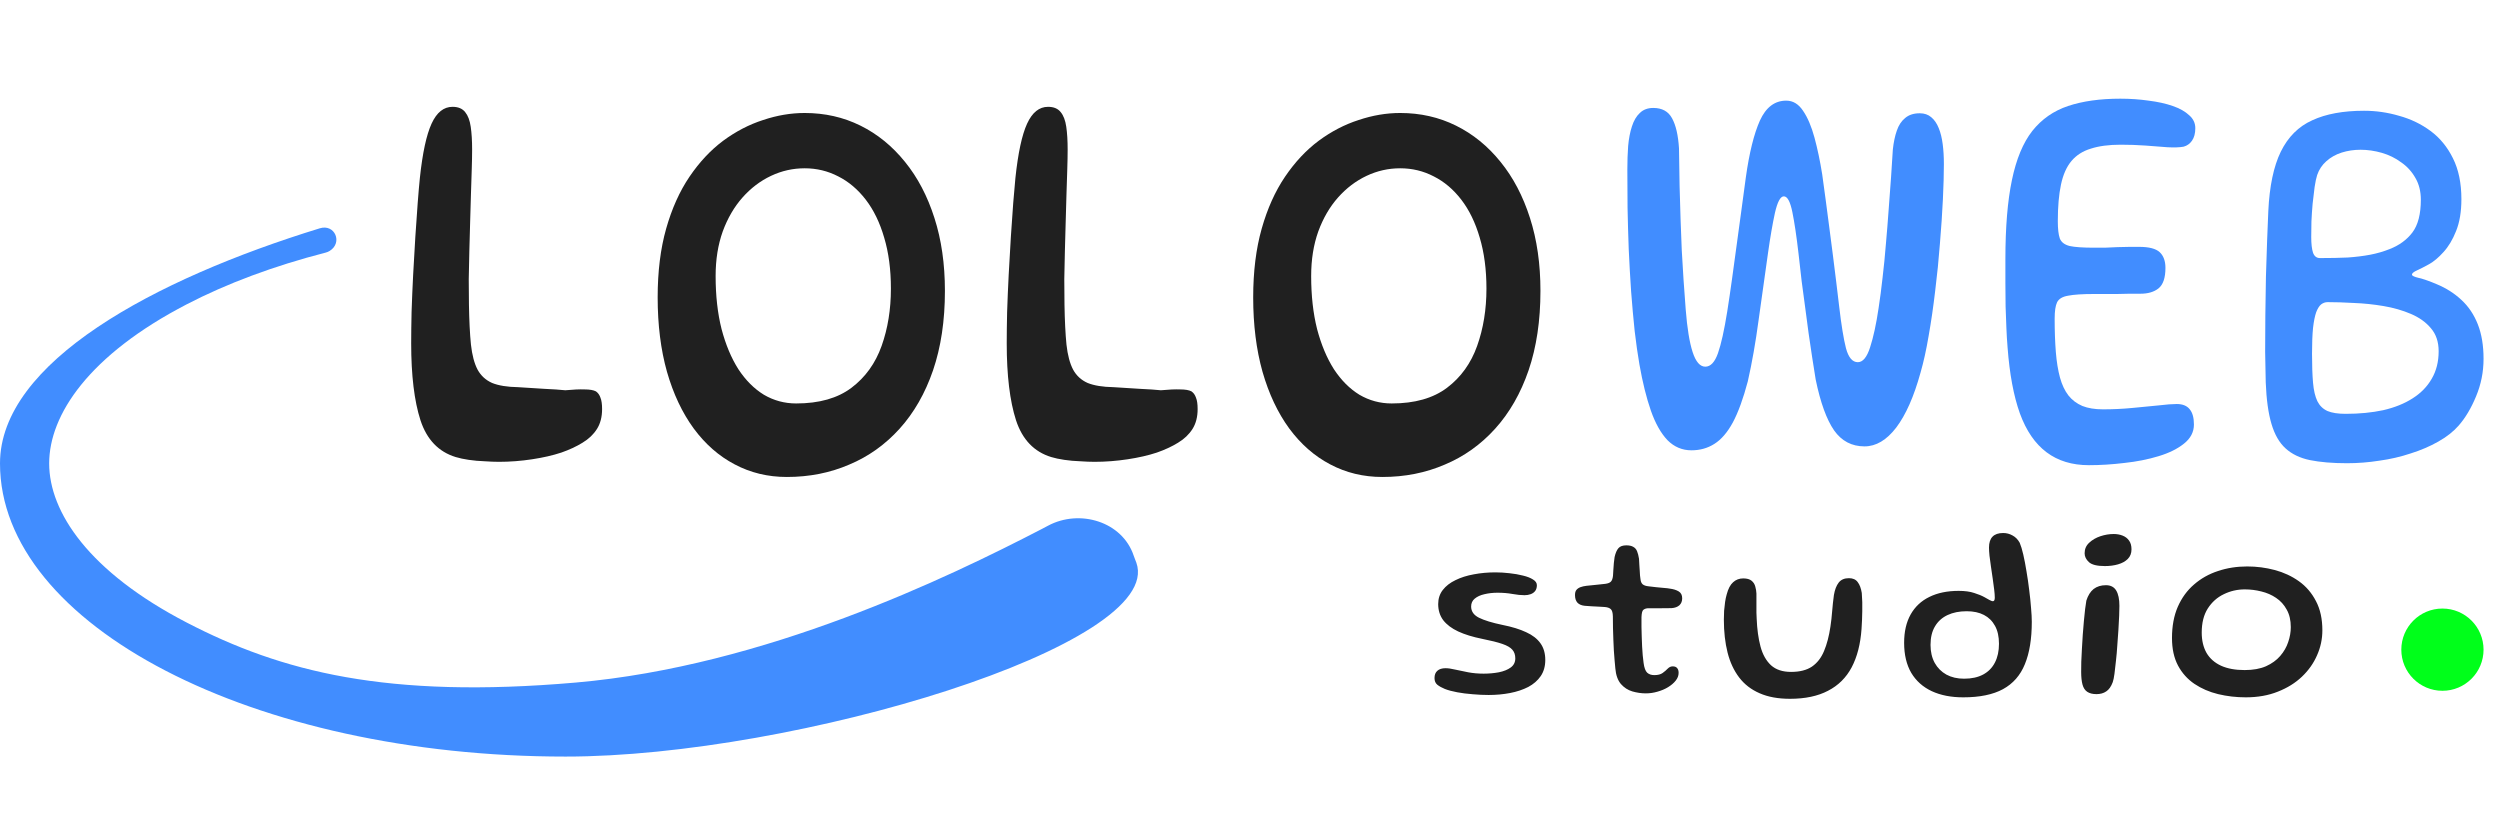
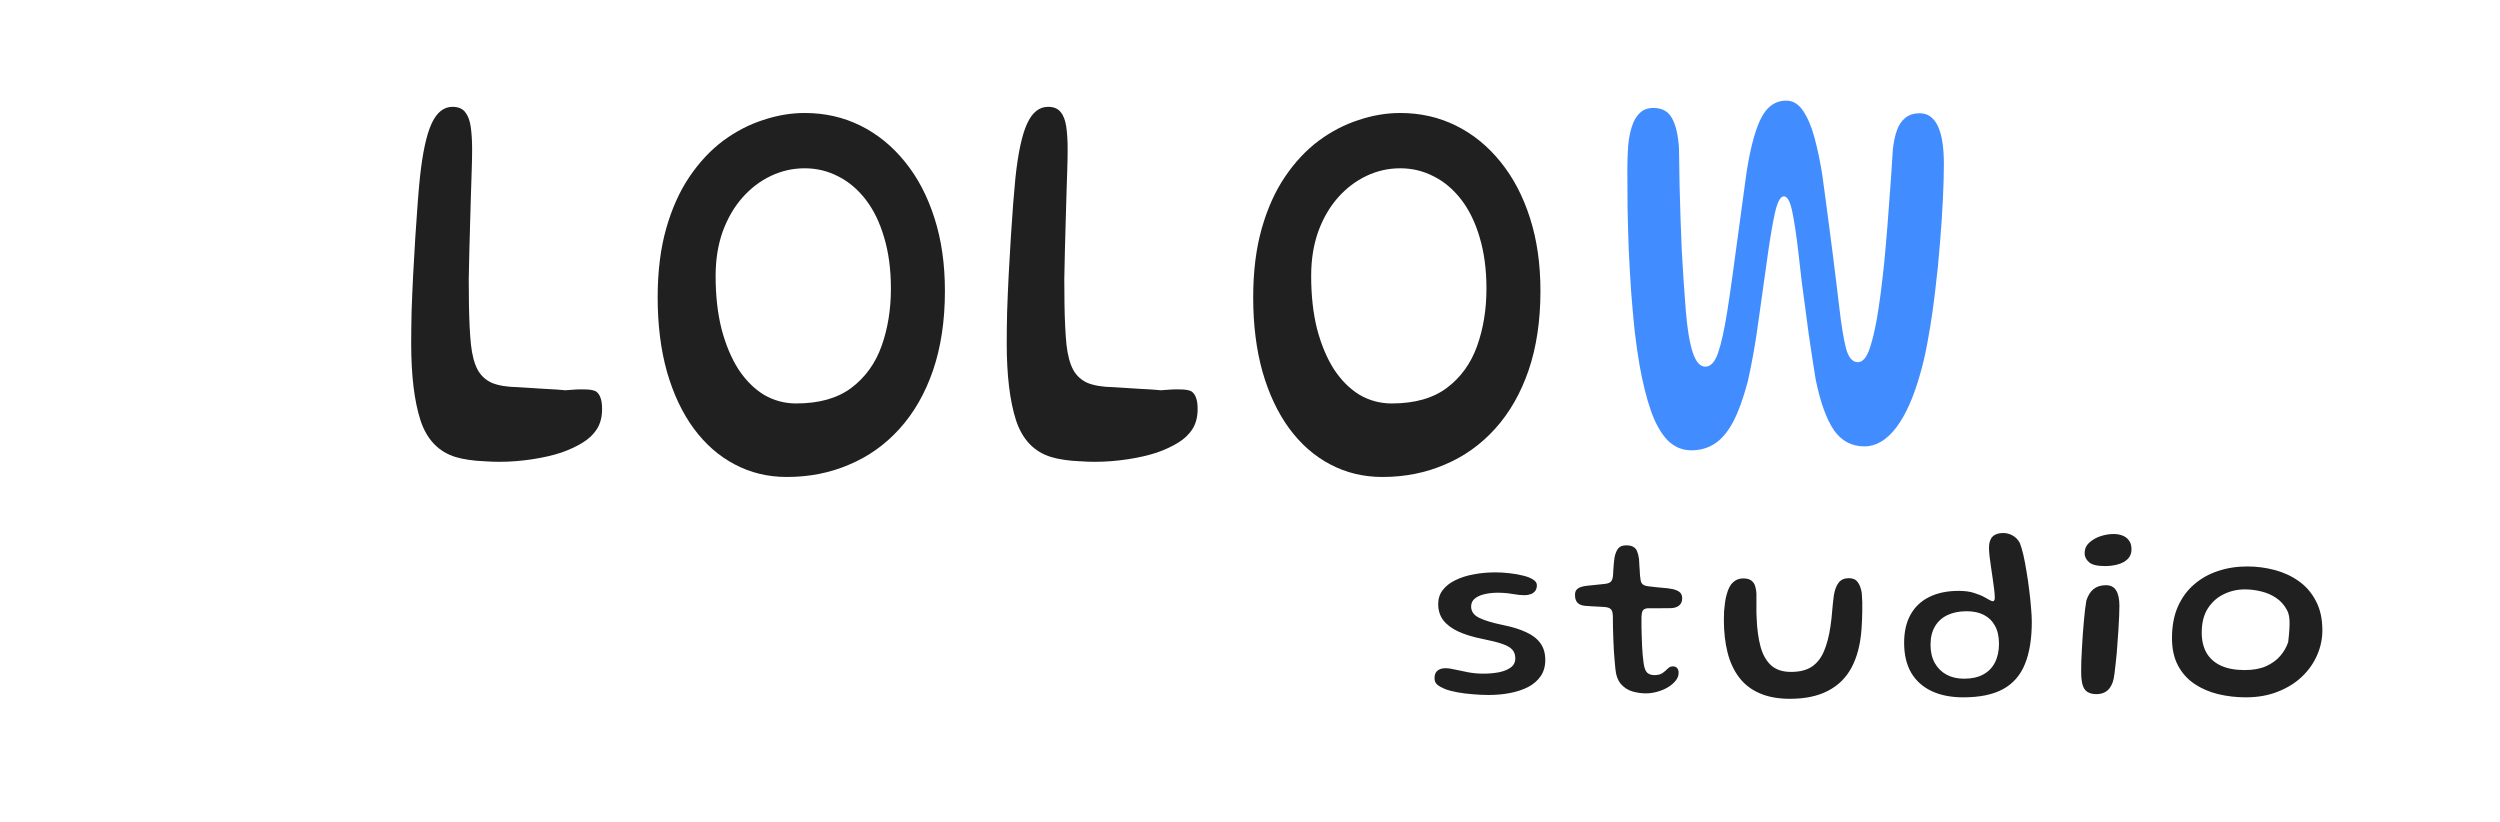
<svg xmlns="http://www.w3.org/2000/svg" width="152" height="50" viewBox="0 0 152 50" fill="none">
-   <path d="M90.51 42.255C90.2 42.255 89.877 42.24 89.543 42.21C89.207 42.185 88.892 42.145 88.597 42.09C88.302 42.035 88.052 41.968 87.847 41.888C87.662 41.812 87.51 41.727 87.39 41.633C87.275 41.538 87.218 41.403 87.218 41.227C87.218 41.032 87.275 40.885 87.39 40.785C87.505 40.68 87.672 40.627 87.892 40.627C88.047 40.627 88.24 40.655 88.47 40.71C88.705 40.76 88.97 40.815 89.265 40.875C89.56 40.93 89.873 40.958 90.203 40.958C90.528 40.958 90.838 40.93 91.132 40.875C91.427 40.815 91.668 40.718 91.853 40.583C92.037 40.447 92.13 40.263 92.13 40.028C92.13 39.812 92.07 39.638 91.95 39.502C91.835 39.367 91.632 39.25 91.343 39.15C91.052 39.05 90.645 38.947 90.12 38.843C89.545 38.727 89.058 38.578 88.657 38.392C88.263 38.208 87.96 37.98 87.75 37.71C87.545 37.435 87.442 37.108 87.442 36.727C87.442 36.398 87.535 36.112 87.72 35.873C87.91 35.627 88.168 35.428 88.493 35.273C88.817 35.112 89.188 34.995 89.603 34.92C90.022 34.84 90.463 34.8 90.922 34.8C91.203 34.8 91.487 34.818 91.778 34.852C92.073 34.883 92.345 34.93 92.595 34.995C92.85 35.055 93.055 35.135 93.21 35.235C93.365 35.33 93.442 35.445 93.442 35.58C93.442 35.725 93.407 35.843 93.338 35.932C93.267 36.023 93.175 36.087 93.06 36.127C92.95 36.167 92.828 36.188 92.692 36.188C92.478 36.188 92.23 36.163 91.95 36.112C91.675 36.062 91.375 36.038 91.05 36.038C90.765 36.038 90.5 36.068 90.255 36.127C90.01 36.182 89.812 36.273 89.662 36.398C89.517 36.517 89.445 36.678 89.445 36.877C89.445 37.172 89.605 37.4 89.925 37.56C90.25 37.72 90.725 37.865 91.35 37.995C91.93 38.11 92.41 38.258 92.79 38.438C93.175 38.612 93.465 38.837 93.66 39.112C93.855 39.383 93.953 39.72 93.953 40.125C93.953 40.51 93.86 40.837 93.675 41.108C93.49 41.377 93.237 41.597 92.918 41.767C92.597 41.932 92.23 42.055 91.815 42.135C91.4 42.215 90.965 42.255 90.51 42.255ZM100.065 42.157C99.795 42.157 99.522 42.117 99.247 42.038C98.977 41.958 98.745 41.807 98.55 41.587C98.36 41.362 98.247 41.045 98.212 40.635C98.197 40.49 98.182 40.325 98.167 40.14C98.152 39.955 98.137 39.758 98.122 39.547C98.112 39.333 98.102 39.112 98.092 38.888C98.087 38.657 98.08 38.425 98.07 38.19C98.065 37.95 98.062 37.712 98.062 37.477C98.057 37.252 98.015 37.105 97.935 37.035C97.86 36.965 97.742 36.922 97.582 36.907C97.487 36.898 97.365 36.89 97.215 36.885C97.07 36.88 96.92 36.873 96.765 36.862C96.61 36.852 96.472 36.843 96.352 36.833C96.157 36.812 96.01 36.75 95.91 36.645C95.81 36.535 95.76 36.38 95.76 36.18C95.76 36.045 95.787 35.943 95.842 35.873C95.902 35.797 95.985 35.74 96.09 35.7C96.2 35.66 96.322 35.633 96.457 35.617C96.722 35.593 96.94 35.57 97.11 35.55C97.285 35.53 97.447 35.513 97.597 35.498C97.757 35.477 97.87 35.435 97.935 35.37C98.005 35.305 98.05 35.185 98.07 35.01C98.08 34.905 98.087 34.782 98.092 34.642C98.102 34.502 98.112 34.365 98.122 34.23C98.137 34.09 98.152 33.97 98.167 33.87C98.222 33.625 98.3 33.445 98.4 33.33C98.5 33.215 98.66 33.157 98.88 33.157C99.06 33.157 99.2 33.188 99.3 33.248C99.405 33.303 99.482 33.39 99.532 33.51C99.582 33.63 99.622 33.785 99.652 33.975C99.662 34.13 99.67 34.267 99.675 34.388C99.685 34.508 99.692 34.617 99.697 34.718C99.702 34.812 99.707 34.9 99.712 34.98C99.722 35.06 99.732 35.14 99.742 35.22C99.757 35.365 99.805 35.47 99.885 35.535C99.965 35.595 100.082 35.633 100.237 35.648C100.372 35.663 100.52 35.68 100.68 35.7C100.845 35.715 101.002 35.73 101.152 35.745C101.307 35.755 101.435 35.77 101.535 35.79C101.74 35.815 101.915 35.87 102.06 35.955C102.205 36.04 102.277 36.18 102.277 36.375C102.277 36.555 102.22 36.697 102.105 36.803C101.99 36.903 101.832 36.96 101.632 36.975C101.327 36.98 101.045 36.983 100.785 36.983C100.525 36.977 100.322 36.977 100.177 36.983C100.062 36.992 99.972 37.028 99.907 37.087C99.847 37.142 99.812 37.288 99.802 37.523C99.802 37.712 99.802 37.907 99.802 38.108C99.807 38.307 99.812 38.508 99.817 38.708C99.822 38.907 99.83 39.105 99.84 39.3C99.85 39.49 99.862 39.67 99.877 39.84C99.892 40.01 99.91 40.165 99.93 40.305C99.97 40.6 100.042 40.797 100.147 40.898C100.257 40.998 100.402 41.047 100.582 41.047C100.797 41.047 100.965 41.005 101.085 40.92C101.21 40.83 101.315 40.74 101.4 40.65C101.49 40.56 101.59 40.515 101.7 40.515C101.825 40.515 101.915 40.55 101.97 40.62C102.03 40.685 102.06 40.782 102.06 40.913C102.06 41.078 102 41.235 101.88 41.385C101.765 41.53 101.61 41.663 101.415 41.782C101.225 41.898 101.012 41.987 100.777 42.053C100.542 42.123 100.305 42.157 100.065 42.157ZM108.831 42.487C108.111 42.487 107.496 42.375 106.986 42.15C106.476 41.93 106.061 41.61 105.741 41.19C105.421 40.77 105.186 40.265 105.036 39.675C104.886 39.08 104.811 38.413 104.811 37.672C104.811 37.492 104.816 37.312 104.826 37.133C104.841 36.947 104.861 36.77 104.886 36.6C104.911 36.43 104.943 36.278 104.983 36.142C105.073 35.797 105.203 35.55 105.373 35.4C105.543 35.245 105.748 35.167 105.988 35.167C106.213 35.167 106.383 35.215 106.498 35.31C106.613 35.405 106.688 35.525 106.723 35.67C106.763 35.81 106.786 35.95 106.791 36.09C106.791 36.19 106.791 36.305 106.791 36.435C106.791 36.565 106.791 36.7 106.791 36.84C106.791 36.98 106.791 37.117 106.791 37.252C106.796 37.383 106.801 37.502 106.806 37.612C106.831 38.252 106.908 38.818 107.038 39.307C107.168 39.792 107.381 40.172 107.676 40.447C107.976 40.718 108.383 40.852 108.898 40.852C109.423 40.852 109.846 40.745 110.166 40.53C110.486 40.31 110.731 39.995 110.901 39.585C111.076 39.17 111.206 38.672 111.291 38.093C111.316 37.943 111.336 37.79 111.351 37.635C111.371 37.475 111.386 37.315 111.396 37.155C111.411 36.995 111.426 36.835 111.441 36.675C111.461 36.51 111.481 36.345 111.501 36.18C111.556 35.855 111.653 35.602 111.793 35.422C111.933 35.242 112.141 35.153 112.416 35.153C112.656 35.153 112.833 35.233 112.948 35.392C113.068 35.547 113.151 35.767 113.196 36.053C113.211 36.237 113.221 36.422 113.226 36.608C113.231 36.788 113.231 36.97 113.226 37.155C113.226 37.34 113.221 37.523 113.211 37.703C113.206 37.883 113.196 38.062 113.181 38.242C113.116 39.163 112.916 39.94 112.581 40.575C112.246 41.205 111.766 41.68 111.141 42C110.521 42.325 109.751 42.487 108.831 42.487ZM119.363 42.398C118.628 42.398 117.991 42.273 117.451 42.023C116.916 41.773 116.501 41.403 116.206 40.913C115.916 40.417 115.771 39.807 115.771 39.083C115.771 38.403 115.903 37.828 116.168 37.358C116.433 36.888 116.813 36.532 117.308 36.292C117.803 36.047 118.396 35.925 119.086 35.925C119.466 35.925 119.781 35.968 120.031 36.053C120.286 36.133 120.493 36.218 120.653 36.307C120.768 36.373 120.871 36.43 120.961 36.48C121.056 36.53 121.123 36.555 121.163 36.555C121.243 36.555 121.283 36.483 121.283 36.337C121.283 36.208 121.271 36.042 121.246 35.843C121.221 35.638 121.191 35.415 121.156 35.175C121.126 34.935 121.091 34.695 121.051 34.455C121.016 34.215 120.986 33.992 120.961 33.788C120.941 33.583 120.931 33.417 120.931 33.292C120.931 32.703 121.218 32.407 121.793 32.407C121.998 32.407 122.188 32.458 122.363 32.557C122.543 32.653 122.688 32.8 122.798 33C122.873 33.175 122.946 33.415 123.016 33.72C123.086 34.025 123.151 34.365 123.211 34.74C123.276 35.115 123.331 35.495 123.376 35.88C123.426 36.265 123.463 36.625 123.488 36.96C123.518 37.295 123.533 37.578 123.533 37.807C123.533 38.843 123.393 39.7 123.113 40.38C122.838 41.06 122.393 41.568 121.778 41.903C121.168 42.233 120.363 42.398 119.363 42.398ZM119.416 41.265C119.876 41.265 120.263 41.18 120.578 41.01C120.893 40.84 121.131 40.597 121.291 40.282C121.456 39.962 121.538 39.583 121.538 39.142C121.538 38.708 121.458 38.345 121.298 38.055C121.138 37.76 120.913 37.538 120.623 37.388C120.333 37.237 119.983 37.163 119.573 37.163C119.128 37.163 118.741 37.24 118.411 37.395C118.081 37.55 117.826 37.78 117.646 38.085C117.466 38.385 117.376 38.76 117.376 39.21C117.376 39.63 117.461 39.995 117.631 40.305C117.801 40.61 118.038 40.847 118.343 41.017C118.648 41.182 119.006 41.265 119.416 41.265ZM127.465 42.203C127.23 42.203 127.042 42.155 126.902 42.06C126.767 41.97 126.672 41.825 126.617 41.625C126.562 41.42 126.535 41.163 126.535 40.852C126.535 40.682 126.537 40.477 126.542 40.237C126.552 39.998 126.565 39.737 126.58 39.458C126.595 39.172 126.612 38.885 126.632 38.595C126.652 38.305 126.675 38.028 126.7 37.763C126.725 37.492 126.75 37.25 126.775 37.035C126.8 36.82 126.825 36.648 126.85 36.517C126.95 36.203 127.097 35.968 127.292 35.812C127.492 35.657 127.742 35.58 128.042 35.58C128.327 35.58 128.535 35.688 128.665 35.903C128.795 36.117 128.86 36.428 128.86 36.833C128.86 36.983 128.855 37.185 128.845 37.44C128.835 37.695 128.82 37.977 128.8 38.288C128.78 38.597 128.757 38.915 128.732 39.24C128.712 39.565 128.685 39.877 128.65 40.178C128.62 40.472 128.59 40.735 128.56 40.965C128.53 41.19 128.495 41.36 128.455 41.475C128.355 41.745 128.222 41.932 128.057 42.038C127.897 42.148 127.7 42.203 127.465 42.203ZM127.975 34.417C127.505 34.417 127.182 34.337 127.007 34.178C126.832 34.017 126.745 33.837 126.745 33.638C126.745 33.383 126.837 33.17 127.022 33C127.207 32.825 127.435 32.693 127.705 32.602C127.975 32.513 128.245 32.468 128.515 32.468C128.71 32.468 128.89 32.5 129.055 32.565C129.22 32.63 129.35 32.73 129.445 32.865C129.545 33 129.595 33.178 129.595 33.398C129.595 33.638 129.52 33.833 129.37 33.983C129.22 34.133 129.022 34.242 128.777 34.312C128.532 34.383 128.265 34.417 127.975 34.417ZM136.542 42.398C135.962 42.398 135.402 42.333 134.862 42.203C134.327 42.072 133.847 41.865 133.422 41.58C133.002 41.295 132.67 40.925 132.425 40.47C132.18 40.01 132.057 39.45 132.057 38.79C132.057 38.065 132.175 37.432 132.41 36.892C132.65 36.347 132.98 35.895 133.4 35.535C133.82 35.17 134.305 34.898 134.855 34.718C135.41 34.532 136.002 34.44 136.632 34.44C137.202 34.44 137.76 34.513 138.305 34.657C138.85 34.803 139.34 35.03 139.775 35.34C140.21 35.65 140.555 36.053 140.81 36.547C141.07 37.038 141.2 37.63 141.2 38.325C141.2 38.85 141.092 39.355 140.877 39.84C140.667 40.325 140.36 40.76 139.955 41.145C139.555 41.525 139.067 41.828 138.492 42.053C137.922 42.282 137.272 42.398 136.542 42.398ZM136.475 40.74C136.985 40.74 137.417 40.663 137.772 40.508C138.127 40.347 138.415 40.14 138.635 39.885C138.86 39.625 139.022 39.343 139.122 39.038C139.227 38.733 139.28 38.43 139.28 38.13C139.28 37.71 139.197 37.355 139.032 37.065C138.872 36.77 138.657 36.532 138.387 36.352C138.122 36.172 137.825 36.042 137.495 35.962C137.165 35.877 136.827 35.835 136.482 35.835C136.032 35.835 135.607 35.932 135.207 36.127C134.807 36.318 134.482 36.608 134.232 36.998C133.987 37.383 133.865 37.87 133.865 38.46C133.865 38.94 133.962 39.352 134.157 39.697C134.357 40.038 134.652 40.297 135.042 40.477C135.432 40.653 135.91 40.74 136.475 40.74Z" fill="#202020" />
-   <path d="M20.043 15.256C20.855 14.754 20.358 13.6 19.446 13.88C9.358 16.98 0 22.031 0 28.177C0 38.02 15.395 46 34.386 46C48.369 46 70.864 39.193 69.09 34.21C69.04 34.07 68.976 33.929 68.93 33.788V33.788C68.237 31.712 65.648 30.931 63.718 31.964C63.597 32.029 63.475 32.094 63.351 32.158C57.613 35.132 46.5 40.5 35 41.5C23.5 42.5 17.099 40.83 11.361 37.856C5.405 34.769 2.99 31.134 2.99 28.177C2.99 25.22 5.405 21.585 11.361 18.498C13.784 17.242 16.635 16.172 19.808 15.356C19.891 15.335 19.971 15.301 20.043 15.256V15.256Z" fill="#418DFF" />
+   <path d="M90.51 42.255C90.2 42.255 89.877 42.24 89.543 42.21C89.207 42.185 88.892 42.145 88.597 42.09C88.302 42.035 88.052 41.968 87.847 41.888C87.662 41.812 87.51 41.727 87.39 41.633C87.275 41.538 87.218 41.403 87.218 41.227C87.218 41.032 87.275 40.885 87.39 40.785C87.505 40.68 87.672 40.627 87.892 40.627C88.047 40.627 88.24 40.655 88.47 40.71C88.705 40.76 88.97 40.815 89.265 40.875C89.56 40.93 89.873 40.958 90.203 40.958C90.528 40.958 90.838 40.93 91.132 40.875C91.427 40.815 91.668 40.718 91.853 40.583C92.037 40.447 92.13 40.263 92.13 40.028C92.13 39.812 92.07 39.638 91.95 39.502C91.835 39.367 91.632 39.25 91.343 39.15C91.052 39.05 90.645 38.947 90.12 38.843C89.545 38.727 89.058 38.578 88.657 38.392C88.263 38.208 87.96 37.98 87.75 37.71C87.545 37.435 87.442 37.108 87.442 36.727C87.442 36.398 87.535 36.112 87.72 35.873C87.91 35.627 88.168 35.428 88.493 35.273C88.817 35.112 89.188 34.995 89.603 34.92C90.022 34.84 90.463 34.8 90.922 34.8C91.203 34.8 91.487 34.818 91.778 34.852C92.073 34.883 92.345 34.93 92.595 34.995C92.85 35.055 93.055 35.135 93.21 35.235C93.365 35.33 93.442 35.445 93.442 35.58C93.442 35.725 93.407 35.843 93.338 35.932C93.267 36.023 93.175 36.087 93.06 36.127C92.95 36.167 92.828 36.188 92.692 36.188C92.478 36.188 92.23 36.163 91.95 36.112C91.675 36.062 91.375 36.038 91.05 36.038C90.765 36.038 90.5 36.068 90.255 36.127C90.01 36.182 89.812 36.273 89.662 36.398C89.517 36.517 89.445 36.678 89.445 36.877C89.445 37.172 89.605 37.4 89.925 37.56C90.25 37.72 90.725 37.865 91.35 37.995C91.93 38.11 92.41 38.258 92.79 38.438C93.175 38.612 93.465 38.837 93.66 39.112C93.855 39.383 93.953 39.72 93.953 40.125C93.953 40.51 93.86 40.837 93.675 41.108C93.49 41.377 93.237 41.597 92.918 41.767C92.597 41.932 92.23 42.055 91.815 42.135C91.4 42.215 90.965 42.255 90.51 42.255ZM100.065 42.157C99.795 42.157 99.522 42.117 99.247 42.038C98.977 41.958 98.745 41.807 98.55 41.587C98.36 41.362 98.247 41.045 98.212 40.635C98.197 40.49 98.182 40.325 98.167 40.14C98.152 39.955 98.137 39.758 98.122 39.547C98.112 39.333 98.102 39.112 98.092 38.888C98.087 38.657 98.08 38.425 98.07 38.19C98.065 37.95 98.062 37.712 98.062 37.477C98.057 37.252 98.015 37.105 97.935 37.035C97.86 36.965 97.742 36.922 97.582 36.907C97.487 36.898 97.365 36.89 97.215 36.885C97.07 36.88 96.92 36.873 96.765 36.862C96.61 36.852 96.472 36.843 96.352 36.833C96.157 36.812 96.01 36.75 95.91 36.645C95.81 36.535 95.76 36.38 95.76 36.18C95.76 36.045 95.787 35.943 95.842 35.873C95.902 35.797 95.985 35.74 96.09 35.7C96.2 35.66 96.322 35.633 96.457 35.617C96.722 35.593 96.94 35.57 97.11 35.55C97.285 35.53 97.447 35.513 97.597 35.498C97.757 35.477 97.87 35.435 97.935 35.37C98.005 35.305 98.05 35.185 98.07 35.01C98.08 34.905 98.087 34.782 98.092 34.642C98.102 34.502 98.112 34.365 98.122 34.23C98.137 34.09 98.152 33.97 98.167 33.87C98.222 33.625 98.3 33.445 98.4 33.33C98.5 33.215 98.66 33.157 98.88 33.157C99.06 33.157 99.2 33.188 99.3 33.248C99.405 33.303 99.482 33.39 99.532 33.51C99.582 33.63 99.622 33.785 99.652 33.975C99.662 34.13 99.67 34.267 99.675 34.388C99.685 34.508 99.692 34.617 99.697 34.718C99.702 34.812 99.707 34.9 99.712 34.98C99.722 35.06 99.732 35.14 99.742 35.22C99.757 35.365 99.805 35.47 99.885 35.535C99.965 35.595 100.082 35.633 100.237 35.648C100.372 35.663 100.52 35.68 100.68 35.7C100.845 35.715 101.002 35.73 101.152 35.745C101.307 35.755 101.435 35.77 101.535 35.79C101.74 35.815 101.915 35.87 102.06 35.955C102.205 36.04 102.277 36.18 102.277 36.375C102.277 36.555 102.22 36.697 102.105 36.803C101.99 36.903 101.832 36.96 101.632 36.975C101.327 36.98 101.045 36.983 100.785 36.983C100.525 36.977 100.322 36.977 100.177 36.983C100.062 36.992 99.972 37.028 99.907 37.087C99.847 37.142 99.812 37.288 99.802 37.523C99.802 37.712 99.802 37.907 99.802 38.108C99.807 38.307 99.812 38.508 99.817 38.708C99.822 38.907 99.83 39.105 99.84 39.3C99.85 39.49 99.862 39.67 99.877 39.84C99.892 40.01 99.91 40.165 99.93 40.305C99.97 40.6 100.042 40.797 100.147 40.898C100.257 40.998 100.402 41.047 100.582 41.047C100.797 41.047 100.965 41.005 101.085 40.92C101.21 40.83 101.315 40.74 101.4 40.65C101.49 40.56 101.59 40.515 101.7 40.515C101.825 40.515 101.915 40.55 101.97 40.62C102.03 40.685 102.06 40.782 102.06 40.913C102.06 41.078 102 41.235 101.88 41.385C101.765 41.53 101.61 41.663 101.415 41.782C101.225 41.898 101.012 41.987 100.777 42.053C100.542 42.123 100.305 42.157 100.065 42.157ZM108.831 42.487C108.111 42.487 107.496 42.375 106.986 42.15C106.476 41.93 106.061 41.61 105.741 41.19C105.421 40.77 105.186 40.265 105.036 39.675C104.886 39.08 104.811 38.413 104.811 37.672C104.811 37.492 104.816 37.312 104.826 37.133C104.841 36.947 104.861 36.77 104.886 36.6C104.911 36.43 104.943 36.278 104.983 36.142C105.073 35.797 105.203 35.55 105.373 35.4C105.543 35.245 105.748 35.167 105.988 35.167C106.213 35.167 106.383 35.215 106.498 35.31C106.613 35.405 106.688 35.525 106.723 35.67C106.763 35.81 106.786 35.95 106.791 36.09C106.791 36.19 106.791 36.305 106.791 36.435C106.791 36.565 106.791 36.7 106.791 36.84C106.791 36.98 106.791 37.117 106.791 37.252C106.796 37.383 106.801 37.502 106.806 37.612C106.831 38.252 106.908 38.818 107.038 39.307C107.168 39.792 107.381 40.172 107.676 40.447C107.976 40.718 108.383 40.852 108.898 40.852C109.423 40.852 109.846 40.745 110.166 40.53C110.486 40.31 110.731 39.995 110.901 39.585C111.076 39.17 111.206 38.672 111.291 38.093C111.316 37.943 111.336 37.79 111.351 37.635C111.371 37.475 111.386 37.315 111.396 37.155C111.411 36.995 111.426 36.835 111.441 36.675C111.461 36.51 111.481 36.345 111.501 36.18C111.556 35.855 111.653 35.602 111.793 35.422C111.933 35.242 112.141 35.153 112.416 35.153C112.656 35.153 112.833 35.233 112.948 35.392C113.068 35.547 113.151 35.767 113.196 36.053C113.211 36.237 113.221 36.422 113.226 36.608C113.231 36.788 113.231 36.97 113.226 37.155C113.226 37.34 113.221 37.523 113.211 37.703C113.206 37.883 113.196 38.062 113.181 38.242C113.116 39.163 112.916 39.94 112.581 40.575C112.246 41.205 111.766 41.68 111.141 42C110.521 42.325 109.751 42.487 108.831 42.487ZM119.363 42.398C118.628 42.398 117.991 42.273 117.451 42.023C116.916 41.773 116.501 41.403 116.206 40.913C115.916 40.417 115.771 39.807 115.771 39.083C115.771 38.403 115.903 37.828 116.168 37.358C116.433 36.888 116.813 36.532 117.308 36.292C117.803 36.047 118.396 35.925 119.086 35.925C119.466 35.925 119.781 35.968 120.031 36.053C120.286 36.133 120.493 36.218 120.653 36.307C120.768 36.373 120.871 36.43 120.961 36.48C121.056 36.53 121.123 36.555 121.163 36.555C121.243 36.555 121.283 36.483 121.283 36.337C121.283 36.208 121.271 36.042 121.246 35.843C121.221 35.638 121.191 35.415 121.156 35.175C121.126 34.935 121.091 34.695 121.051 34.455C121.016 34.215 120.986 33.992 120.961 33.788C120.941 33.583 120.931 33.417 120.931 33.292C120.931 32.703 121.218 32.407 121.793 32.407C121.998 32.407 122.188 32.458 122.363 32.557C122.543 32.653 122.688 32.8 122.798 33C122.873 33.175 122.946 33.415 123.016 33.72C123.086 34.025 123.151 34.365 123.211 34.74C123.276 35.115 123.331 35.495 123.376 35.88C123.426 36.265 123.463 36.625 123.488 36.96C123.518 37.295 123.533 37.578 123.533 37.807C123.533 38.843 123.393 39.7 123.113 40.38C122.838 41.06 122.393 41.568 121.778 41.903C121.168 42.233 120.363 42.398 119.363 42.398ZM119.416 41.265C119.876 41.265 120.263 41.18 120.578 41.01C120.893 40.84 121.131 40.597 121.291 40.282C121.456 39.962 121.538 39.583 121.538 39.142C121.538 38.708 121.458 38.345 121.298 38.055C121.138 37.76 120.913 37.538 120.623 37.388C120.333 37.237 119.983 37.163 119.573 37.163C119.128 37.163 118.741 37.24 118.411 37.395C118.081 37.55 117.826 37.78 117.646 38.085C117.466 38.385 117.376 38.76 117.376 39.21C117.376 39.63 117.461 39.995 117.631 40.305C117.801 40.61 118.038 40.847 118.343 41.017C118.648 41.182 119.006 41.265 119.416 41.265ZM127.465 42.203C127.23 42.203 127.042 42.155 126.902 42.06C126.767 41.97 126.672 41.825 126.617 41.625C126.562 41.42 126.535 41.163 126.535 40.852C126.535 40.682 126.537 40.477 126.542 40.237C126.552 39.998 126.565 39.737 126.58 39.458C126.595 39.172 126.612 38.885 126.632 38.595C126.652 38.305 126.675 38.028 126.7 37.763C126.725 37.492 126.75 37.25 126.775 37.035C126.8 36.82 126.825 36.648 126.85 36.517C126.95 36.203 127.097 35.968 127.292 35.812C127.492 35.657 127.742 35.58 128.042 35.58C128.327 35.58 128.535 35.688 128.665 35.903C128.795 36.117 128.86 36.428 128.86 36.833C128.86 36.983 128.855 37.185 128.845 37.44C128.835 37.695 128.82 37.977 128.8 38.288C128.78 38.597 128.757 38.915 128.732 39.24C128.712 39.565 128.685 39.877 128.65 40.178C128.62 40.472 128.59 40.735 128.56 40.965C128.53 41.19 128.495 41.36 128.455 41.475C128.355 41.745 128.222 41.932 128.057 42.038C127.897 42.148 127.7 42.203 127.465 42.203ZM127.975 34.417C127.505 34.417 127.182 34.337 127.007 34.178C126.832 34.017 126.745 33.837 126.745 33.638C126.745 33.383 126.837 33.17 127.022 33C127.207 32.825 127.435 32.693 127.705 32.602C127.975 32.513 128.245 32.468 128.515 32.468C128.71 32.468 128.89 32.5 129.055 32.565C129.22 32.63 129.35 32.73 129.445 32.865C129.545 33 129.595 33.178 129.595 33.398C129.595 33.638 129.52 33.833 129.37 33.983C129.22 34.133 129.022 34.242 128.777 34.312C128.532 34.383 128.265 34.417 127.975 34.417ZM136.542 42.398C135.962 42.398 135.402 42.333 134.862 42.203C134.327 42.072 133.847 41.865 133.422 41.58C133.002 41.295 132.67 40.925 132.425 40.47C132.18 40.01 132.057 39.45 132.057 38.79C132.057 38.065 132.175 37.432 132.41 36.892C132.65 36.347 132.98 35.895 133.4 35.535C133.82 35.17 134.305 34.898 134.855 34.718C135.41 34.532 136.002 34.44 136.632 34.44C137.202 34.44 137.76 34.513 138.305 34.657C138.85 34.803 139.34 35.03 139.775 35.34C140.21 35.65 140.555 36.053 140.81 36.547C141.07 37.038 141.2 37.63 141.2 38.325C141.2 38.85 141.092 39.355 140.877 39.84C140.667 40.325 140.36 40.76 139.955 41.145C139.555 41.525 139.067 41.828 138.492 42.053C137.922 42.282 137.272 42.398 136.542 42.398ZM136.475 40.74C136.985 40.74 137.417 40.663 137.772 40.508C138.127 40.347 138.415 40.14 138.635 39.885C138.86 39.625 139.022 39.343 139.122 39.038C139.28 37.71 139.197 37.355 139.032 37.065C138.872 36.77 138.657 36.532 138.387 36.352C138.122 36.172 137.825 36.042 137.495 35.962C137.165 35.877 136.827 35.835 136.482 35.835C136.032 35.835 135.607 35.932 135.207 36.127C134.807 36.318 134.482 36.608 134.232 36.998C133.987 37.383 133.865 37.87 133.865 38.46C133.865 38.94 133.962 39.352 134.157 39.697C134.357 40.038 134.652 40.297 135.042 40.477C135.432 40.653 135.91 40.74 136.475 40.74Z" fill="#202020" />
  <path d="M27.706 27.789C26.664 27.47 25.95 26.725 25.565 25.553C25.188 24.382 25 22.823 25 20.878C25 20.321 25.008 19.684 25.024 18.967C25.048 18.239 25.08 17.483 25.12 16.698C25.16 15.913 25.204 15.145 25.253 14.395C25.301 13.644 25.349 12.956 25.397 12.33C25.445 11.704 25.489 11.198 25.529 10.812C25.69 9.299 25.926 8.201 26.239 7.519C26.552 6.836 26.977 6.495 27.514 6.495C27.859 6.495 28.115 6.603 28.284 6.819C28.452 7.024 28.564 7.319 28.62 7.706C28.677 8.093 28.705 8.554 28.705 9.088C28.705 9.441 28.697 9.856 28.681 10.334C28.665 10.8 28.649 11.301 28.633 11.835C28.616 12.37 28.601 12.933 28.584 13.524C28.568 14.105 28.552 14.685 28.536 15.265C28.52 15.845 28.508 16.414 28.5 16.971C28.5 17.517 28.504 18.035 28.512 18.524C28.528 19.491 28.568 20.298 28.633 20.947C28.705 21.595 28.841 22.107 29.041 22.482C29.242 22.846 29.535 23.113 29.92 23.284C30.312 23.443 30.838 23.529 31.495 23.54C32.065 23.574 32.602 23.608 33.107 23.642C33.62 23.665 34.041 23.694 34.37 23.728C34.851 23.682 35.244 23.665 35.549 23.677C35.853 23.677 36.082 23.716 36.234 23.796C36.363 23.887 36.455 24.018 36.511 24.188C36.575 24.348 36.607 24.575 36.607 24.871C36.607 25.349 36.503 25.753 36.294 26.082C36.086 26.412 35.793 26.691 35.416 26.918C35.048 27.146 34.619 27.345 34.13 27.516C33.616 27.686 33.023 27.823 32.349 27.925C31.676 28.027 31.006 28.079 30.34 28.079C30.076 28.079 29.779 28.067 29.451 28.044C29.13 28.033 28.813 28.005 28.5 27.959C28.195 27.914 27.931 27.857 27.706 27.789Z" fill="#202020" />
  <path d="M47.84 29C46.686 29 45.627 28.744 44.665 28.232C43.711 27.732 42.881 27.004 42.175 26.048C41.477 25.093 40.936 23.944 40.551 22.602C40.174 21.259 39.986 19.752 39.986 18.08C39.986 16.51 40.158 15.117 40.503 13.9C40.848 12.683 41.321 11.631 41.922 10.743C42.524 9.856 43.205 9.128 43.967 8.559C44.737 7.991 45.547 7.57 46.397 7.297C47.247 7.012 48.089 6.87 48.923 6.87C50.15 6.87 51.28 7.126 52.315 7.638C53.349 8.15 54.251 8.884 55.021 9.839C55.791 10.783 56.388 11.921 56.813 13.252C57.238 14.571 57.451 16.05 57.451 17.688C57.451 19.496 57.21 21.106 56.729 22.516C56.248 23.915 55.57 25.098 54.696 26.065C53.822 27.032 52.8 27.76 51.629 28.249C50.467 28.75 49.203 29 47.84 29ZM48.406 24.53C49.809 24.53 50.931 24.211 51.773 23.574C52.615 22.937 53.225 22.09 53.602 21.032C53.979 19.974 54.167 18.814 54.167 17.551C54.167 16.391 54.031 15.356 53.758 14.446C53.494 13.536 53.121 12.768 52.64 12.142C52.158 11.517 51.601 11.045 50.968 10.726C50.334 10.396 49.653 10.232 48.923 10.232C48.209 10.232 47.528 10.385 46.878 10.692C46.228 10.999 45.651 11.437 45.146 12.006C44.641 12.575 44.24 13.263 43.943 14.07C43.654 14.878 43.51 15.782 43.51 16.783C43.51 17.978 43.63 19.053 43.871 20.008C44.12 20.952 44.46 21.766 44.893 22.448C45.334 23.119 45.852 23.637 46.445 24.001C47.046 24.353 47.7 24.53 48.406 24.53Z" fill="#202020" />
  <path d="M63.915 27.789C62.872 27.47 62.159 26.725 61.774 25.553C61.397 24.382 61.209 22.823 61.209 20.878C61.209 20.321 61.217 19.684 61.233 18.967C61.257 18.239 61.289 17.483 61.329 16.698C61.369 15.913 61.413 15.145 61.461 14.395C61.509 13.644 61.557 12.956 61.605 12.33C61.654 11.704 61.698 11.198 61.738 10.812C61.898 9.299 62.135 8.201 62.447 7.519C62.76 6.836 63.185 6.495 63.722 6.495C64.067 6.495 64.324 6.603 64.492 6.819C64.661 7.024 64.773 7.319 64.829 7.706C64.885 8.093 64.913 8.554 64.913 9.088C64.913 9.441 64.905 9.856 64.889 10.334C64.873 10.8 64.857 11.301 64.841 11.835C64.825 12.37 64.809 12.933 64.793 13.524C64.777 14.105 64.761 14.685 64.745 15.265C64.729 15.845 64.717 16.414 64.709 16.971C64.709 17.517 64.713 18.035 64.721 18.524C64.737 19.491 64.777 20.298 64.841 20.947C64.913 21.595 65.049 22.107 65.25 22.482C65.451 22.846 65.743 23.113 66.128 23.284C66.521 23.443 67.046 23.529 67.704 23.54C68.273 23.574 68.81 23.608 69.316 23.642C69.829 23.665 70.25 23.694 70.579 23.728C71.06 23.682 71.453 23.665 71.757 23.677C72.062 23.677 72.29 23.716 72.443 23.796C72.571 23.887 72.663 24.018 72.719 24.188C72.784 24.348 72.816 24.575 72.816 24.871C72.816 25.349 72.712 25.753 72.503 26.082C72.294 26.412 72.002 26.691 71.625 26.918C71.256 27.146 70.827 27.345 70.338 27.516C69.825 27.686 69.231 27.823 68.558 27.925C67.884 28.027 67.215 28.079 66.549 28.079C66.284 28.079 65.988 28.067 65.659 28.044C65.338 28.033 65.022 28.005 64.709 27.959C64.404 27.914 64.139 27.857 63.915 27.789Z" fill="#202020" />
  <path d="M84.049 29C82.894 29 81.836 28.744 80.873 28.232C79.919 27.732 79.089 27.004 78.383 26.048C77.686 25.093 77.145 23.944 76.76 22.602C76.383 21.259 76.194 19.752 76.194 18.08C76.194 16.51 76.367 15.117 76.712 13.9C77.056 12.683 77.529 11.631 78.131 10.743C78.732 9.856 79.414 9.128 80.176 8.559C80.945 7.991 81.755 7.57 82.605 7.297C83.455 7.012 84.297 6.87 85.131 6.87C86.358 6.87 87.489 7.126 88.523 7.638C89.558 8.15 90.46 8.884 91.23 9.839C91.999 10.783 92.597 11.921 93.022 13.252C93.447 14.571 93.659 16.05 93.659 17.688C93.659 19.496 93.419 21.106 92.938 22.516C92.457 23.915 91.779 25.098 90.905 26.065C90.031 27.032 89.008 27.76 87.838 28.249C86.675 28.75 85.412 29 84.049 29ZM84.614 24.53C86.017 24.53 87.14 24.211 87.982 23.574C88.824 22.937 89.433 22.09 89.81 21.032C90.187 19.974 90.376 18.814 90.376 17.551C90.376 16.391 90.239 15.356 89.967 14.446C89.702 13.536 89.329 12.768 88.848 12.142C88.367 11.517 87.81 11.045 87.176 10.726C86.543 10.396 85.861 10.232 85.131 10.232C84.418 10.232 83.736 10.385 83.087 10.692C82.437 10.999 81.86 11.437 81.354 12.006C80.849 12.575 80.448 13.263 80.152 14.07C79.863 14.878 79.719 15.782 79.719 16.783C79.719 17.978 79.839 19.053 80.079 20.008C80.328 20.952 80.669 21.766 81.102 22.448C81.543 23.119 82.06 23.637 82.653 24.001C83.255 24.353 83.908 24.53 84.614 24.53Z" fill="#202020" />
  <path d="M102.84 27.379C102.279 27.379 101.794 27.174 101.385 26.765C100.984 26.344 100.647 25.747 100.375 24.973C100.102 24.188 99.869 23.25 99.677 22.158C99.573 21.555 99.476 20.878 99.388 20.128C99.308 19.366 99.236 18.564 99.172 17.722C99.115 16.88 99.067 16.027 99.027 15.162C98.995 14.298 98.971 13.45 98.955 12.62C98.947 11.79 98.943 11.016 98.943 10.3C98.943 9.799 98.959 9.327 98.991 8.884C99.031 8.429 99.108 8.03 99.22 7.689C99.332 7.337 99.492 7.064 99.701 6.87C99.909 6.665 100.182 6.563 100.519 6.563C101.056 6.563 101.437 6.773 101.662 7.194C101.894 7.615 102.034 8.224 102.083 9.02C102.091 9.828 102.103 10.59 102.119 11.306C102.135 12.012 102.155 12.688 102.179 13.337C102.203 13.974 102.227 14.599 102.251 15.214C102.283 15.816 102.319 16.414 102.359 17.005C102.399 17.597 102.443 18.2 102.491 18.814C102.58 19.951 102.72 20.816 102.912 21.407C103.105 21.999 103.362 22.294 103.682 22.294C104.003 22.294 104.26 22.021 104.452 21.476C104.645 20.93 104.833 20.082 105.017 18.933C105.114 18.319 105.21 17.665 105.306 16.971C105.402 16.277 105.499 15.572 105.595 14.855C105.691 14.127 105.787 13.422 105.883 12.74C105.98 12.046 106.068 11.392 106.148 10.777C106.357 9.287 106.641 8.138 107.002 7.331C107.371 6.523 107.904 6.119 108.602 6.119C109.011 6.119 109.352 6.324 109.624 6.734C109.905 7.143 110.137 7.689 110.322 8.372C110.506 9.054 110.663 9.799 110.791 10.607C110.863 11.119 110.935 11.648 111.007 12.194C111.08 12.74 111.152 13.291 111.224 13.849C111.296 14.406 111.368 14.963 111.441 15.521C111.513 16.078 111.581 16.624 111.645 17.159C111.709 17.682 111.769 18.183 111.825 18.66C111.954 19.764 112.09 20.6 112.234 21.168C112.387 21.737 112.627 22.021 112.956 22.021C113.261 22.021 113.509 21.72 113.702 21.117C113.902 20.503 114.075 19.707 114.219 18.729C114.307 18.16 114.387 17.546 114.46 16.886C114.54 16.215 114.608 15.527 114.664 14.821C114.728 14.105 114.784 13.405 114.832 12.723C114.889 12.029 114.937 11.375 114.977 10.76C115.017 10.135 115.053 9.577 115.085 9.088C115.133 8.645 115.213 8.264 115.326 7.945C115.438 7.615 115.606 7.359 115.831 7.177C116.055 6.984 116.352 6.887 116.721 6.887C117.002 6.887 117.234 6.967 117.419 7.126C117.611 7.285 117.763 7.507 117.876 7.792C117.988 8.065 118.068 8.389 118.116 8.764C118.164 9.128 118.188 9.532 118.188 9.976C118.188 10.567 118.168 11.284 118.128 12.125C118.088 12.956 118.028 13.849 117.948 14.804C117.876 15.76 117.779 16.721 117.659 17.688C117.547 18.643 117.415 19.553 117.262 20.418C117.118 21.271 116.953 22.016 116.769 22.653C116.368 24.109 115.875 25.224 115.29 25.997C114.704 26.759 114.063 27.14 113.365 27.14C112.587 27.14 111.97 26.816 111.513 26.168C111.056 25.508 110.683 24.479 110.394 23.079C110.322 22.636 110.25 22.181 110.178 21.714C110.105 21.237 110.033 20.747 109.961 20.247C109.897 19.747 109.829 19.235 109.757 18.711C109.684 18.177 109.612 17.637 109.54 17.09C109.476 16.533 109.412 15.97 109.348 15.401C109.227 14.355 109.103 13.519 108.975 12.893C108.846 12.256 108.674 11.938 108.457 11.938C108.249 11.938 108.069 12.273 107.916 12.944C107.772 13.604 107.632 14.417 107.495 15.384C107.295 16.795 107.102 18.165 106.918 19.496C106.741 20.816 106.525 22.044 106.268 23.182C105.988 24.24 105.683 25.076 105.354 25.69C105.025 26.293 104.653 26.725 104.236 26.987C103.827 27.248 103.362 27.379 102.84 27.379Z" fill="#418DFF" />
-   <path d="M127.004 28.283C125.985 28.283 125.127 28.022 124.43 27.498C123.732 26.975 123.191 26.185 122.806 25.127C122.429 24.069 122.18 22.732 122.06 21.117C122.028 20.73 122.004 20.332 121.988 19.923C121.972 19.502 121.956 19.07 121.94 18.626C121.932 18.171 121.928 17.705 121.928 17.227C121.928 16.749 121.928 16.26 121.928 15.76C121.928 13.815 122.06 12.211 122.325 10.948C122.589 9.674 123.002 8.679 123.564 7.962C124.133 7.246 124.859 6.739 125.741 6.444C126.631 6.148 127.689 6 128.916 6C129.518 6 130.091 6.04 130.636 6.119C131.19 6.188 131.679 6.296 132.104 6.444C132.529 6.591 132.861 6.779 133.102 7.007C133.351 7.223 133.475 7.484 133.475 7.792C133.475 8.11 133.407 8.366 133.27 8.559C133.142 8.741 132.974 8.861 132.765 8.918C132.517 8.963 132.188 8.975 131.779 8.952C131.37 8.918 130.921 8.884 130.432 8.849C129.943 8.815 129.445 8.798 128.94 8.798C128.219 8.798 127.613 8.878 127.124 9.037C126.635 9.185 126.242 9.435 125.945 9.788C125.649 10.14 125.436 10.618 125.308 11.221C125.179 11.824 125.115 12.569 125.115 13.456C125.115 13.911 125.155 14.258 125.236 14.497C125.324 14.725 125.524 14.878 125.837 14.958C126.15 15.026 126.651 15.06 127.34 15.06C127.509 15.06 127.717 15.06 127.966 15.06C128.215 15.049 128.471 15.037 128.736 15.026C129.008 15.015 129.261 15.009 129.494 15.009C129.734 15.009 129.923 15.009 130.059 15.009C130.66 15.009 131.077 15.117 131.31 15.333C131.542 15.549 131.659 15.868 131.659 16.289C131.659 16.891 131.518 17.307 131.238 17.534C130.965 17.75 130.6 17.858 130.143 17.858C129.943 17.858 129.722 17.858 129.482 17.858C129.241 17.858 128.988 17.864 128.724 17.875C128.467 17.875 128.219 17.875 127.978 17.875C127.737 17.875 127.521 17.875 127.328 17.875C126.615 17.875 126.086 17.91 125.741 17.978C125.396 18.035 125.171 18.171 125.067 18.387C124.971 18.592 124.923 18.922 124.923 19.377C124.923 20.128 124.947 20.804 124.995 21.407C125.043 21.999 125.127 22.516 125.248 22.96C125.368 23.392 125.536 23.75 125.753 24.035C125.977 24.319 126.262 24.535 126.607 24.683C126.952 24.82 127.369 24.888 127.858 24.888C128.467 24.888 129.065 24.86 129.65 24.803C130.235 24.746 130.765 24.695 131.238 24.649C131.711 24.592 132.08 24.564 132.344 24.564C132.705 24.564 132.97 24.672 133.138 24.888C133.306 25.093 133.391 25.4 133.391 25.809C133.391 26.264 133.19 26.651 132.789 26.97C132.396 27.288 131.879 27.544 131.238 27.737C130.604 27.931 129.915 28.067 129.169 28.147C128.423 28.238 127.701 28.283 127.004 28.283Z" fill="#418DFF" />
-   <path d="M142.7 28.164C141.818 28.164 141.069 28.101 140.451 27.976C139.842 27.851 139.345 27.612 138.96 27.26C138.583 26.918 138.298 26.424 138.106 25.775C137.913 25.127 137.797 24.285 137.757 23.25C137.741 22.727 137.729 22.113 137.721 21.407C137.721 20.702 137.725 19.957 137.733 19.172C137.741 18.387 137.753 17.602 137.769 16.817C137.793 16.033 137.817 15.299 137.841 14.617C137.865 13.923 137.889 13.331 137.913 12.842C137.985 11.318 138.238 10.112 138.671 9.225C139.112 8.326 139.75 7.689 140.584 7.314C141.417 6.927 142.468 6.734 143.735 6.734C144.457 6.734 145.166 6.836 145.864 7.041C146.57 7.234 147.207 7.541 147.776 7.962C148.346 8.383 148.799 8.935 149.136 9.617C149.48 10.3 149.653 11.13 149.653 12.108C149.653 12.87 149.545 13.519 149.328 14.053C149.12 14.577 148.863 15.003 148.558 15.333C148.262 15.663 147.969 15.908 147.68 16.067C147.392 16.226 147.147 16.351 146.946 16.442C146.746 16.533 146.646 16.618 146.646 16.698C146.646 16.766 146.79 16.835 147.079 16.903C147.367 16.971 147.724 17.096 148.149 17.278C148.727 17.517 149.228 17.836 149.653 18.234C150.086 18.632 150.419 19.127 150.651 19.718C150.884 20.31 151 21.009 151 21.817C151 22.613 150.848 23.375 150.543 24.103C150.246 24.82 149.893 25.411 149.484 25.878C149.164 26.242 148.751 26.566 148.246 26.85C147.748 27.134 147.191 27.373 146.574 27.567C145.964 27.771 145.327 27.919 144.661 28.01C144.004 28.113 143.35 28.164 142.7 28.164ZM142.616 25.161C143.45 25.161 144.212 25.087 144.902 24.939C145.591 24.78 146.185 24.541 146.682 24.223C147.187 23.904 147.576 23.506 147.849 23.028C148.129 22.55 148.27 21.993 148.27 21.356C148.27 20.787 148.113 20.321 147.8 19.957C147.496 19.593 147.091 19.303 146.586 19.087C146.08 18.871 145.527 18.711 144.926 18.609C144.324 18.507 143.723 18.444 143.121 18.421C142.528 18.387 141.995 18.37 141.522 18.37C141.377 18.37 141.245 18.416 141.125 18.507C141.013 18.598 140.912 18.757 140.824 18.984C140.744 19.212 140.68 19.53 140.632 19.94C140.592 20.349 140.571 20.873 140.571 21.51C140.571 22.215 140.592 22.801 140.632 23.267C140.672 23.733 140.76 24.109 140.896 24.393C141.033 24.666 141.237 24.865 141.51 24.99C141.782 25.104 142.151 25.161 142.616 25.161ZM141.053 15.691C141.678 15.691 142.239 15.68 142.737 15.657C143.234 15.623 143.691 15.566 144.108 15.487C144.525 15.407 144.918 15.293 145.287 15.145C145.872 14.918 146.333 14.582 146.67 14.139C147.015 13.684 147.187 13.018 147.187 12.142C147.187 11.642 147.079 11.204 146.862 10.829C146.646 10.442 146.357 10.123 145.996 9.873C145.643 9.612 145.25 9.418 144.817 9.293C144.384 9.168 143.951 9.105 143.518 9.105C143.117 9.105 142.737 9.162 142.376 9.276C142.015 9.39 141.702 9.566 141.438 9.805C141.181 10.032 140.996 10.311 140.884 10.641C140.828 10.812 140.776 11.056 140.728 11.375C140.688 11.682 140.648 12.017 140.608 12.381C140.576 12.745 140.551 13.109 140.535 13.473C140.527 13.826 140.523 14.139 140.523 14.412C140.523 14.821 140.559 15.14 140.632 15.367C140.712 15.583 140.852 15.691 141.053 15.691Z" fill="#418DFF" />
-   <circle cx="148.5" cy="39.5" r="2.5" fill="#00FF1A" />
</svg>